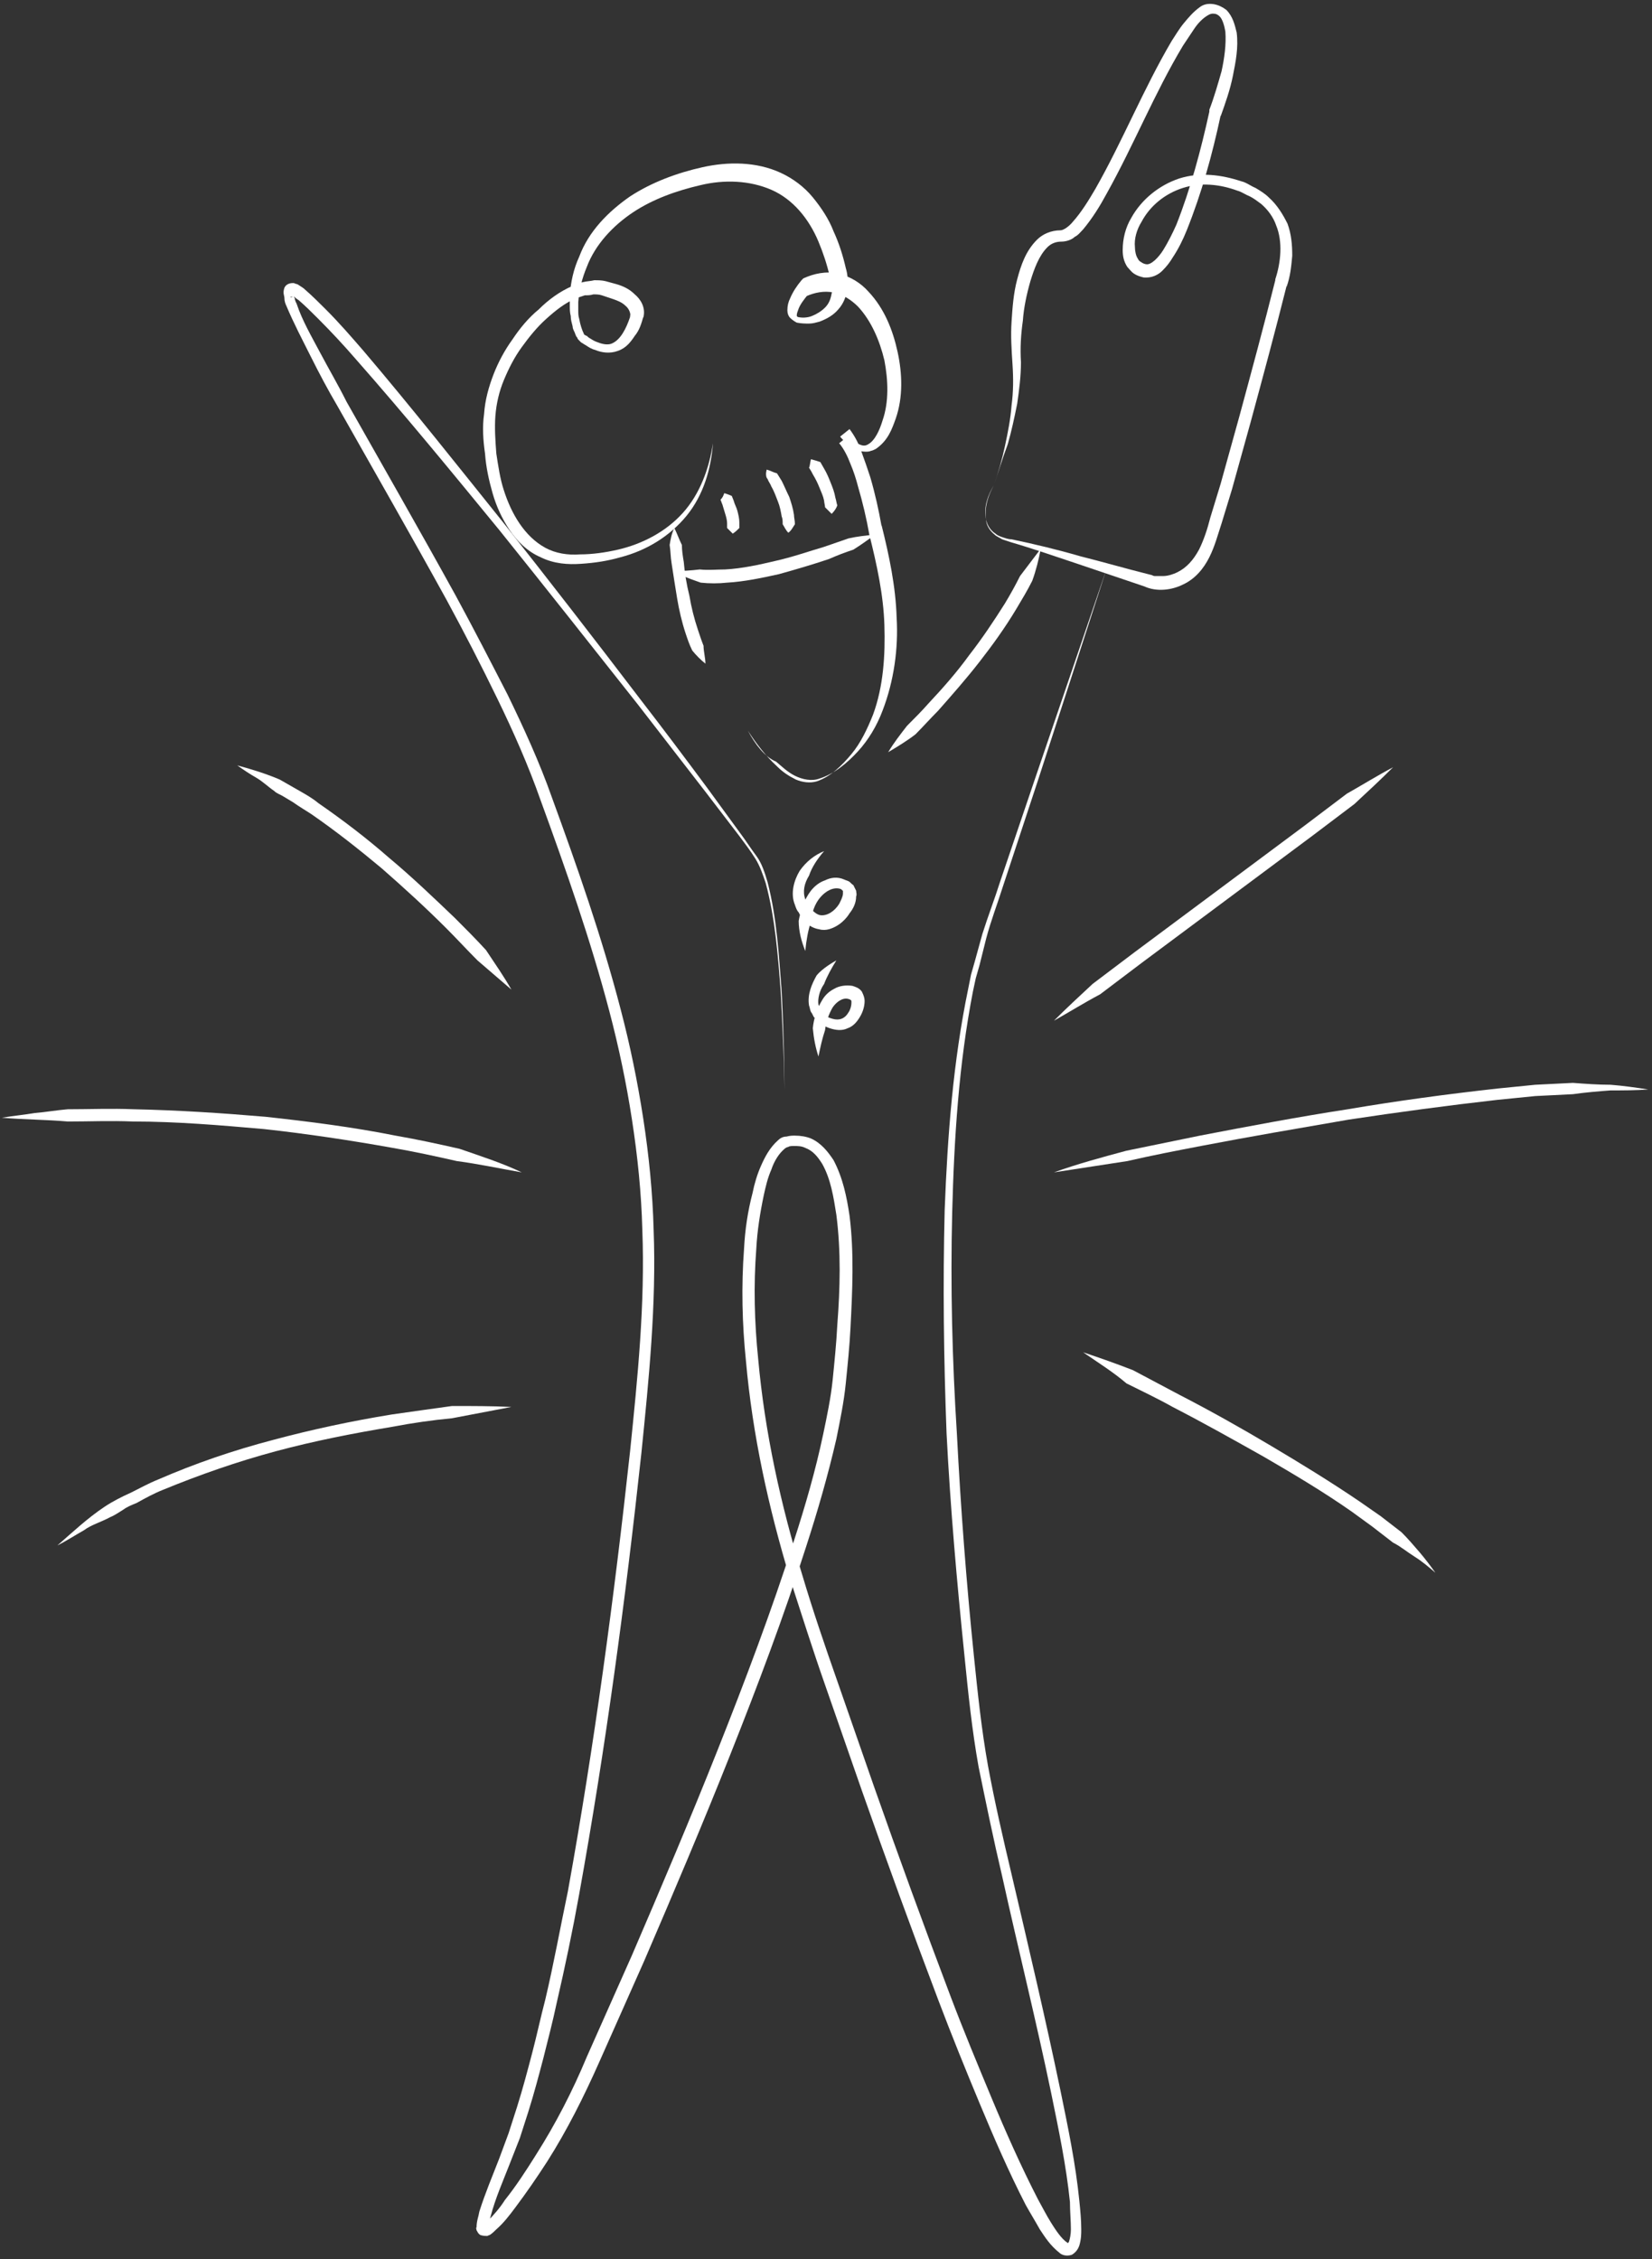
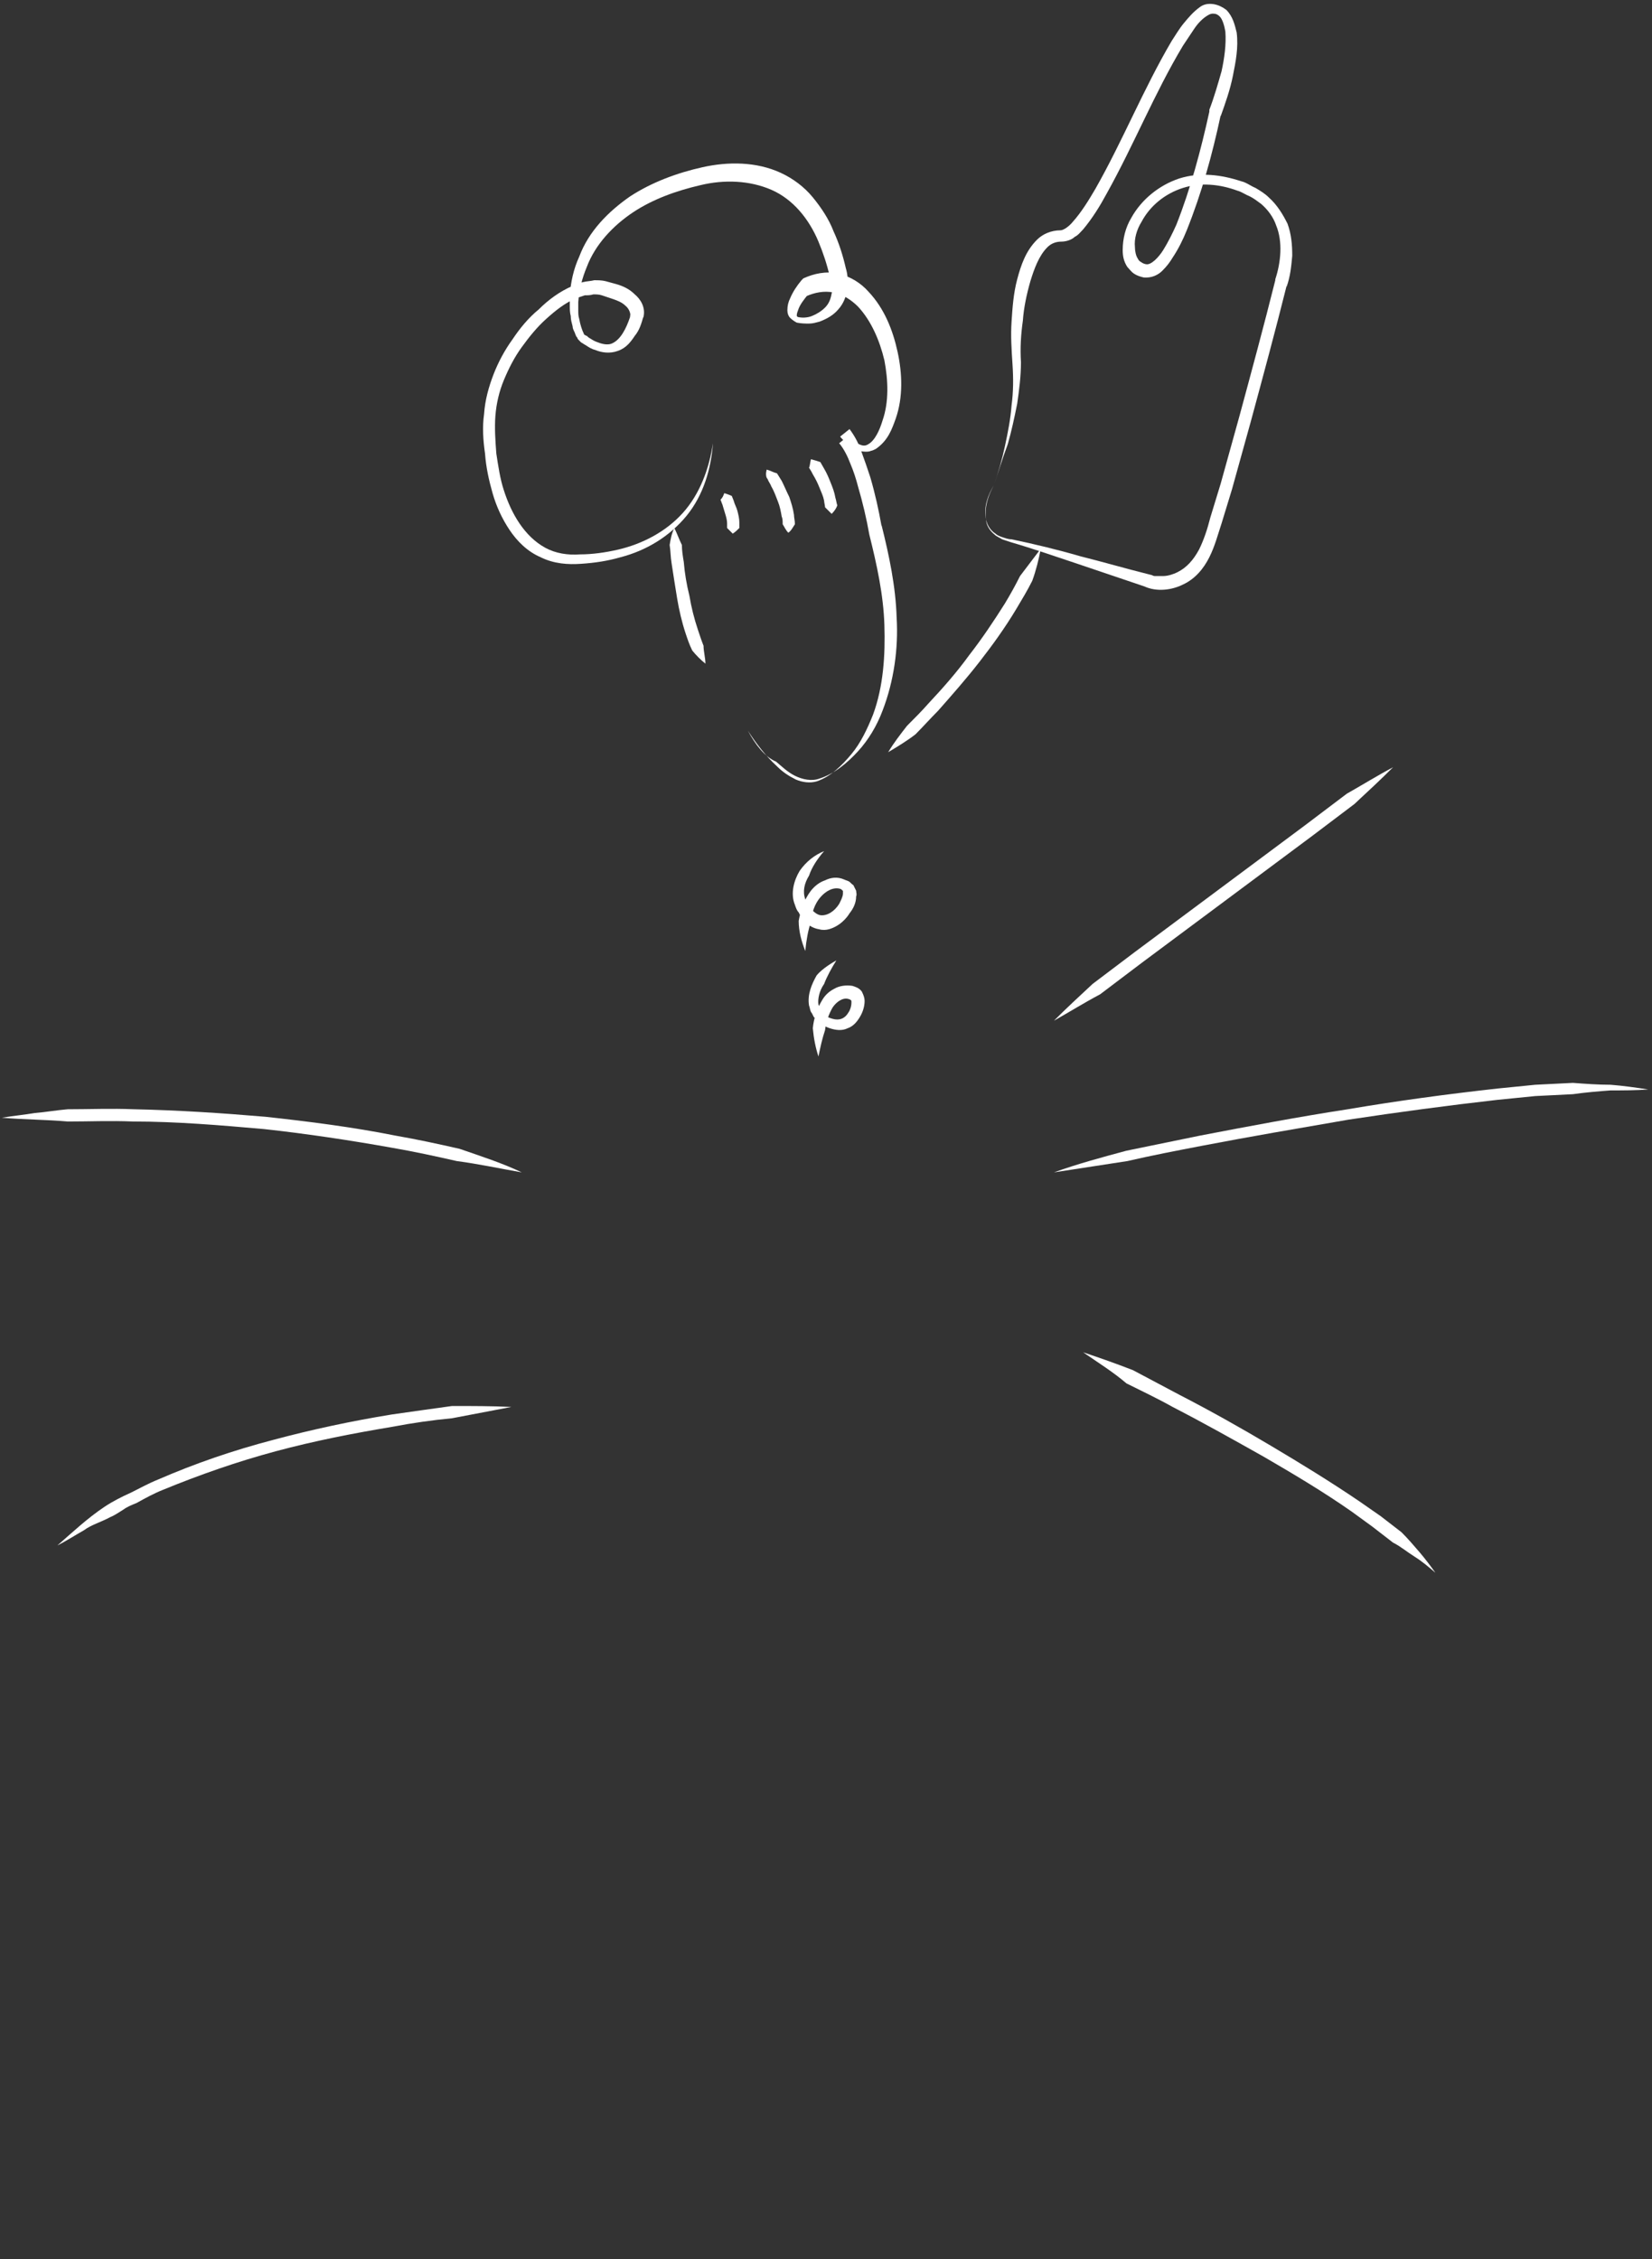
<svg xmlns="http://www.w3.org/2000/svg" width="305" height="417" viewBox="0 0 305 417" fill="none">
  <rect x="0" y="0" width="305" height="417" fill="#333333" stroke="none" />
  <path d="M192.148 101.292C191.8 103.205 191.279 105.292 190.583 107.205C189.713 108.943 188.67 110.682 187.627 112.421C185.54 115.899 183.279 119.03 180.845 122.16C178.41 125.29 175.802 128.246 173.193 131.202C171.802 132.594 170.411 134.159 169.02 135.55C167.455 136.767 165.716 137.811 163.977 138.854C165.02 137.115 166.237 135.55 167.455 133.985C168.846 132.594 170.237 131.202 171.454 129.811C174.063 127.029 176.671 124.073 178.932 120.942C181.366 117.812 183.453 114.682 185.54 111.378C186.583 109.639 187.453 108.074 188.322 106.335L192.148 101.292Z" fill="white" />
-   <path d="M204.321 104.944L191.626 144.071L185.192 163.547C184.149 166.851 182.931 169.982 182.062 173.286L180.845 178.155L180.149 180.589L179.627 183.024C177.019 196.414 176.149 210.152 175.802 223.716C175.454 237.454 175.802 251.018 176.671 264.756C177.367 278.32 178.41 292.058 179.801 305.622C180.497 312.404 181.192 319.186 182.41 325.968C183.627 332.576 185.192 339.358 186.757 345.966C189.887 359.356 193.017 372.572 195.8 385.963C197.191 392.745 198.582 399.353 199.278 406.309C199.452 408.048 199.626 409.787 199.626 411.526C199.626 412.395 199.626 413.265 199.278 414.482C199.104 415.004 198.756 415.699 197.887 416.221C196.843 416.569 195.974 416.221 195.626 415.873C193.887 414.482 193.017 413.091 191.974 411.526C191.105 409.96 190.235 408.569 189.366 407.004C186.235 400.918 183.453 394.484 180.845 388.223C178.236 381.963 175.628 375.529 173.193 369.094C168.324 356.226 163.629 343.358 159.107 330.489L152.325 311.013C150.065 304.578 147.978 297.97 145.891 291.536C141.892 278.32 138.935 264.93 137.718 251.192C137.022 244.41 136.848 237.454 137.37 230.498C137.544 227.02 138.066 223.542 138.935 220.238C139.283 218.499 139.805 216.76 140.5 215.195C141.196 213.63 142.065 211.891 143.631 210.5C143.978 210.152 144.5 209.804 145.196 209.804C145.891 209.63 146.239 209.63 146.761 209.63C147.804 209.63 148.847 209.804 149.717 210.152C151.63 211.021 152.847 212.587 153.89 214.152C155.629 217.456 156.325 220.934 156.847 224.412C157.716 231.367 157.368 238.323 157.021 245.105C156.847 248.583 156.499 251.887 156.151 255.365C155.803 258.843 155.108 262.147 154.412 265.625C152.847 272.407 150.934 279.015 148.847 285.45C144.674 298.492 139.805 311.36 134.762 324.055C129.719 336.749 124.328 349.444 118.937 361.965C116.155 368.225 113.372 374.485 110.59 380.746C107.808 387.006 104.677 393.266 101.026 399.005C99.113 401.961 97.2 404.744 95.113 407.526C94.07 408.917 93.026 410.308 91.635 411.526C91.287 411.873 90.939 412.221 90.418 412.569C90.244 412.569 90.07 412.743 89.896 412.743C89.722 412.743 89.201 412.743 88.679 412.569C88.157 412.221 88.157 411.873 87.983 411.699C87.983 411.526 87.809 411.178 87.983 411.178C87.983 409.96 88.331 409.265 88.505 408.221C89.548 404.917 90.939 401.613 92.157 398.483L93.896 393.788L95.461 388.919C96.504 385.615 97.374 382.311 98.243 379.007C99.113 375.703 99.808 372.399 100.678 369.094C102.243 362.486 103.46 355.704 104.851 349.096C109.72 322.142 113.372 295.014 116.329 267.886C117.72 254.322 119.111 240.758 118.589 227.02C118.415 220.238 117.72 213.456 116.676 206.674C115.633 199.892 114.242 193.284 112.503 186.676C109.025 173.46 104.504 160.591 99.808 147.723C97.548 141.288 94.765 135.028 91.809 128.942C88.853 122.855 85.723 116.769 82.418 110.682C75.81 98.683 69.028 86.859 62.246 74.859C60.507 71.903 58.942 68.947 57.377 65.817C55.812 62.687 54.247 59.73 52.856 56.426C52.682 56.079 52.508 55.557 52.508 55.035C52.508 54.514 52.16 54.166 52.508 53.122C52.682 52.775 52.856 52.601 53.204 52.427C53.551 52.253 53.899 52.253 54.247 52.253C54.595 52.427 54.943 52.427 55.117 52.601C55.638 52.948 55.986 53.122 56.334 53.47C57.725 54.687 58.942 55.905 60.16 57.122C62.594 59.556 64.855 62.165 67.115 64.773C75.984 75.207 84.505 85.989 93.026 96.597C101.547 107.378 109.894 118.16 118.241 129.116C122.415 134.506 126.589 140.071 130.588 145.462L136.675 153.809C137.718 155.2 138.587 156.591 139.631 157.983C140.674 159.374 141.196 161.113 141.718 162.852C143.457 169.634 143.804 176.416 144.326 183.198C144.674 189.98 144.848 196.936 144.848 203.718C144.848 196.936 144.5 189.98 144.152 183.198C143.631 176.416 143.109 169.46 141.37 163.026C140.848 161.461 140.326 159.896 139.457 158.504C138.587 157.113 137.544 155.722 136.501 154.331L130.24 146.158C126.067 140.767 121.893 135.376 117.72 129.985C109.199 119.203 100.678 108.422 92.157 97.814C83.462 87.206 74.767 76.599 65.724 66.338C63.464 63.73 61.203 61.295 58.768 58.861C57.551 57.644 56.334 56.426 55.117 55.383C54.769 55.209 54.421 54.861 54.247 54.687C53.551 54.861 53.551 54.861 53.551 54.861C53.899 55.035 54.247 54.514 54.247 54.514C54.247 54.34 54.247 54.861 54.421 55.035C54.421 55.383 54.595 55.731 54.769 56.079C55.812 59.209 57.551 62.165 59.116 65.121C60.681 68.078 62.42 71.034 63.985 74.164C70.767 86.163 77.549 97.988 84.157 109.987C87.462 116.073 90.592 122.16 93.722 128.246C96.678 134.333 99.634 140.767 101.895 147.201C106.59 160.069 111.112 172.938 114.59 186.328C116.329 192.936 117.72 199.718 118.763 206.5C119.807 213.282 120.502 220.238 120.676 227.02C121.198 240.758 119.807 254.496 118.415 268.234C115.459 295.536 111.807 322.664 106.938 349.618C105.721 356.4 104.33 363.008 102.765 369.79C102.069 373.094 101.199 376.398 100.33 379.876C99.46 383.18 98.591 386.484 97.548 389.788L95.983 394.657L94.07 399.527C92.852 402.657 91.461 405.787 90.592 409.091C90.418 409.787 90.07 410.83 90.244 411.178C90.244 411.178 90.244 411.004 89.896 410.83C89.722 410.656 89.374 410.656 89.374 410.656C89.548 410.482 89.896 410.308 90.07 409.96C91.113 408.917 92.331 407.526 93.2 406.135C95.287 403.526 97.2 400.57 98.939 397.788C102.591 392.049 105.721 385.963 108.329 379.702C111.112 373.442 113.894 367.182 116.676 360.921C122.067 348.401 127.458 335.706 132.501 323.012C137.544 310.317 142.413 297.449 146.587 284.406C148.674 277.972 150.586 271.364 151.978 264.756C152.673 261.452 153.369 258.148 153.717 254.844C154.064 251.366 154.412 248.062 154.586 244.584C155.108 237.802 155.282 231.02 154.412 224.238C153.89 220.934 153.369 217.63 151.804 214.847C150.934 213.456 150.065 212.413 148.674 211.891C147.978 211.543 147.282 211.543 146.587 211.543C146.239 211.543 145.717 211.543 145.543 211.717C145.369 211.717 145.022 211.891 144.848 212.065C143.804 212.934 142.935 214.325 142.413 215.891C141.718 217.456 141.37 219.021 141.022 220.586C140.326 223.89 139.805 227.194 139.631 230.498C139.109 237.28 139.283 244.062 139.979 250.844C141.196 264.408 144.152 277.798 148.152 290.841C150.065 297.275 152.325 303.883 154.586 310.317L161.368 329.794C165.889 342.662 170.585 355.53 175.454 368.399C177.888 374.833 180.497 381.093 183.105 387.354C185.714 393.614 188.496 399.874 191.626 405.961C192.496 407.526 193.191 408.917 194.061 410.308C194.93 411.699 195.974 413.264 197.017 413.96C197.191 414.134 197.365 413.96 197.191 414.134C197.017 414.134 197.191 414.134 197.365 413.786C197.539 413.264 197.713 412.395 197.713 411.526C197.713 409.96 197.539 408.221 197.539 406.483C196.843 399.7 195.452 393.092 194.061 386.31C191.278 372.92 187.974 359.704 185.018 346.314C183.453 339.706 182.062 332.924 180.671 326.142C179.453 319.36 178.758 312.578 178.062 305.622C176.671 292.058 175.454 278.32 174.758 264.582C174.236 250.844 174.063 237.106 174.41 223.368C174.932 209.63 175.975 195.892 178.758 182.502L179.28 179.894L179.975 177.459L181.366 172.416C182.41 169.112 183.627 165.982 184.67 162.678L191.278 143.201L204.321 104.944Z" fill="white" />
  <path d="M183.453 89.641C182.41 91.554 181.714 93.641 182.062 95.901C182.236 96.945 182.932 97.988 183.801 98.51C184.149 98.857 184.671 99.031 185.192 99.205C185.714 99.379 186.236 99.553 186.757 99.553C190.931 100.422 195.278 101.466 199.452 102.683C203.626 103.727 207.799 104.944 211.973 105.987L212.668 106.161C213.016 106.335 213.016 106.335 213.364 106.335C213.885 106.335 214.233 106.335 214.755 106.335C215.624 106.335 216.668 105.987 217.363 105.639C219.102 104.77 220.32 103.379 221.363 101.466C222.233 99.727 222.928 97.64 223.45 95.553L225.363 89.293L228.841 76.772C231.101 68.425 233.362 60.078 235.449 51.731V51.557C236.492 48.427 236.84 44.601 235.623 41.645C235.101 40.08 234.058 38.689 232.84 37.645C232.145 37.124 231.449 36.602 230.754 36.254C229.884 35.906 229.189 35.385 228.493 35.211C225.189 33.993 221.711 33.646 218.407 34.689C215.103 35.733 212.32 37.993 210.755 40.95C209.886 42.341 209.364 44.08 209.538 45.645C209.538 46.34 209.712 47.21 210.06 47.731C210.234 48.079 210.408 48.253 210.755 48.427C210.929 48.601 211.451 48.775 211.625 48.775C212.494 48.949 213.885 47.558 214.755 46.166C215.624 44.775 216.494 43.036 217.19 41.471C219.798 34.863 221.711 27.733 223.276 20.603V20.43V20.256C224.145 17.995 224.841 15.56 225.537 13.126C226.058 10.691 226.406 8.257 226.232 5.822C226.058 4.779 225.711 3.561 225.189 3.04C224.841 2.692 224.493 2.518 223.972 2.518C223.798 2.518 223.45 2.518 222.928 2.866C222.059 3.388 221.189 4.257 220.494 5.3C219.798 6.344 219.102 7.387 218.407 8.431C213.19 17.125 209.364 26.69 204.321 35.733C203.104 37.993 201.713 40.254 199.974 42.341C199.452 42.862 199.104 43.384 198.409 43.732C197.887 44.254 196.844 44.601 195.974 44.601C194.931 44.601 194.061 44.949 193.366 45.645C191.8 47.21 190.931 49.644 190.235 51.905C189.54 54.34 189.018 56.774 188.844 59.209C188.496 61.643 188.323 64.252 188.496 66.86C188.496 69.469 188.149 72.077 187.801 74.512C187.279 77.12 186.757 79.555 186.062 81.989C185.018 84.772 184.323 87.206 183.453 89.641ZM183.453 89.641C184.323 87.206 185.018 84.772 185.54 82.337C186.062 79.903 186.584 77.294 186.757 74.859C187.105 72.251 187.105 69.817 186.931 67.208C186.757 64.6 186.584 61.991 186.757 59.383C186.931 56.774 187.105 54.166 187.801 51.557C188.496 48.949 189.366 46.34 191.453 44.254C192.496 43.21 194.061 42.514 195.8 42.514C196.322 42.514 197.365 41.819 198.061 40.95C199.626 39.211 201.017 36.95 202.234 34.863C207.277 25.994 211.103 16.43 216.32 7.561C217.016 6.518 217.711 5.3 218.581 4.257C219.45 3.214 220.32 2.17 221.537 1.301C222.233 0.779 223.102 0.605 224.145 0.779C225.015 0.953 225.711 1.301 226.406 1.822C227.623 3.04 227.971 4.605 228.319 5.996C228.667 8.778 228.145 11.387 227.623 13.995C227.102 16.604 226.232 19.038 225.363 21.473V21.299C223.798 28.603 221.885 35.559 219.102 42.514C218.407 44.254 217.537 45.992 216.494 47.558C215.972 48.427 215.451 49.123 214.581 49.992C213.886 50.688 212.668 51.383 211.103 51.209C210.408 51.035 209.886 50.862 209.364 50.514C208.842 50.166 208.495 49.644 208.147 49.297C207.451 48.253 207.277 47.21 207.277 46.166C207.277 44.08 207.799 41.993 208.842 40.254C210.755 36.776 214.059 34.167 217.711 32.95C221.537 31.733 225.537 32.255 229.189 33.472C230.058 33.646 230.927 34.341 231.797 34.689C232.666 35.211 233.536 35.733 234.232 36.428C235.797 37.819 236.84 39.558 237.709 41.297C238.405 43.21 238.579 45.123 238.579 47.21C238.405 49.123 238.231 51.035 237.536 52.948V52.775C235.449 61.122 233.188 69.469 230.927 77.816L227.45 90.336L225.537 96.597C224.841 98.683 224.319 100.77 223.276 102.857C222.233 104.944 220.668 106.857 218.407 107.9C216.32 108.943 213.538 109.291 211.277 108.248L198.93 104.074C194.757 102.683 190.757 101.292 186.584 100.075C186.062 99.901 185.54 99.727 185.018 99.553C184.497 99.205 183.975 99.031 183.627 98.683C182.758 97.988 182.062 96.945 182.062 95.901C181.54 93.641 182.41 91.38 183.453 89.641Z" fill="white" />
  <path d="M138.066 134.854C139.631 137.289 141.37 139.549 143.456 141.462C144.5 142.506 145.543 143.201 146.934 143.897C148.152 144.419 149.543 144.592 150.76 144.245C153.368 143.375 155.455 141.288 157.194 139.202C158.933 137.115 160.15 134.506 161.194 131.898C163.107 126.681 163.455 120.942 163.281 115.378C163.107 109.813 161.889 104.248 160.498 98.683C159.977 95.727 159.281 92.771 158.412 89.815C158.064 88.424 157.542 86.858 157.02 85.641C156.499 84.25 155.803 82.859 154.934 81.815L156.673 80.424C157.194 80.946 157.89 81.641 158.585 81.989C159.281 82.337 159.803 82.337 160.324 81.989C161.542 81.294 162.411 79.381 162.933 77.642C164.15 74.164 163.976 70.164 163.281 66.512C162.411 62.861 160.846 59.209 158.412 56.6C157.194 55.383 155.629 54.34 153.89 53.992C152.151 53.644 150.412 53.992 148.847 54.687L149.195 54.34C148.499 55.209 147.804 56.078 147.456 56.948C147.282 57.47 147.108 57.818 147.108 58.165C147.108 58.339 147.108 58.339 147.108 58.339C147.108 58.339 147.108 58.339 147.282 58.513C147.978 58.687 149.021 58.687 149.891 58.339C150.76 57.991 151.63 57.47 152.325 56.774C153.021 56.078 153.368 55.209 153.542 54.166C153.716 53.644 153.542 53.122 153.542 52.6C153.368 52.079 153.369 51.557 153.195 51.035C152.673 48.775 151.977 46.688 151.108 44.601C149.369 40.428 146.413 36.776 142.413 35.037C138.413 33.298 133.718 33.124 129.371 34.167C124.849 35.211 120.502 36.776 116.85 39.21C113.198 41.645 109.894 45.123 108.329 49.297C107.46 51.383 106.938 53.47 106.764 55.731C106.764 56.252 106.764 56.774 106.764 57.296C106.764 57.818 106.764 58.339 106.938 58.861C107.112 59.904 107.46 60.948 107.807 61.643C107.807 61.643 107.807 61.817 107.981 61.817C107.981 61.817 108.155 61.991 108.329 61.991C108.503 62.165 108.677 62.339 109.025 62.513C109.546 62.861 109.894 63.034 110.416 63.208C111.285 63.556 112.329 63.73 113.024 63.382C114.589 62.687 115.633 60.6 116.328 58.513V58.339C116.502 57.991 116.154 56.948 115.459 56.426C114.763 55.731 113.72 55.383 112.676 55.035C112.155 54.861 111.633 54.687 111.111 54.513C110.59 54.34 110.068 54.34 109.546 54.34C109.025 54.513 108.503 54.513 107.981 54.513C107.46 54.687 106.938 54.861 106.416 55.035C104.329 55.905 102.59 57.296 100.851 58.861C99.112 60.426 97.721 62.165 96.33 64.078C94.939 65.991 93.895 68.077 93.026 70.164C92.156 72.251 91.635 74.512 91.461 76.772C91.287 79.033 91.461 81.468 91.635 83.728C91.983 85.989 92.33 88.424 93.026 90.51C94.417 94.858 96.852 99.031 100.677 101.118C102.59 102.161 104.851 102.509 107.112 102.335C109.372 102.335 111.807 101.987 114.068 101.466C118.589 100.422 122.936 98.162 126.067 94.684C129.197 91.206 130.936 86.511 131.631 81.815C131.283 86.511 129.892 91.38 126.762 95.206C123.632 99.031 119.285 101.64 114.589 102.857C112.155 103.553 109.894 103.9 107.286 104.074C104.851 104.248 102.243 104.074 99.808 102.857C97.373 101.814 95.461 99.901 94.069 97.814C92.678 95.727 91.635 93.466 90.939 91.032C90.244 88.597 89.722 86.163 89.548 83.728C89.2 81.294 89.026 78.859 89.374 76.424C89.548 73.816 90.244 71.382 91.113 69.121C91.983 66.86 93.2 64.6 94.591 62.687C95.982 60.6 97.547 58.687 99.46 57.122C101.199 55.383 103.286 53.818 105.721 52.774C106.242 52.427 106.938 52.253 107.633 52.079C108.329 51.905 109.025 51.905 109.72 51.731C110.416 51.731 111.111 51.731 111.807 51.905C112.503 52.079 113.024 52.253 113.72 52.427C114.937 52.774 116.154 53.296 117.198 54.34C118.241 55.209 119.285 56.774 118.763 58.687V58.513C118.415 59.73 118.067 60.948 117.198 61.991C116.502 63.034 115.633 64.252 114.068 64.773C112.676 65.295 111.111 65.121 109.894 64.6C109.198 64.426 108.677 64.078 108.155 63.73C107.807 63.556 107.633 63.382 107.286 63.208C107.112 63.034 107.112 63.034 106.938 62.861C106.764 62.687 106.59 62.513 106.59 62.339C106.242 61.991 106.242 61.643 106.068 61.295C105.894 60.948 105.721 60.6 105.721 60.252C105.547 59.556 105.373 59.035 105.373 58.339C105.199 57.644 105.199 57.122 105.199 56.426C105.199 55.731 105.199 55.209 105.199 54.513C105.373 52.079 105.894 49.644 106.938 47.384C108.677 42.688 112.329 39.036 116.328 36.254C120.328 33.646 125.023 31.907 129.718 30.863C134.414 29.82 139.631 29.82 144.152 31.907C146.413 32.95 148.499 34.515 150.064 36.428C151.63 38.341 153.021 40.428 153.89 42.688C154.934 44.949 155.629 47.21 156.151 49.47C156.846 51.731 156.673 55.035 154.76 57.122C153.89 58.165 152.673 58.861 151.282 59.383C150.586 59.556 150.064 59.73 149.369 59.73C148.673 59.73 147.978 59.73 147.108 59.556C146.76 59.383 146.239 59.035 145.891 58.687C145.543 58.339 145.369 57.818 145.369 57.296C145.369 56.426 145.543 55.731 145.891 55.035C146.413 53.818 147.108 52.774 147.978 51.731L148.152 51.557L148.325 51.383C150.238 50.514 152.499 49.992 154.76 50.514C157.02 51.035 158.933 52.253 160.324 53.818C163.281 56.948 164.846 60.948 165.715 64.947C166.585 68.947 166.759 73.294 165.367 77.294C164.672 79.207 163.976 81.294 161.716 82.859C161.368 83.033 161.02 83.207 160.846 83.207C160.498 83.38 160.151 83.38 159.803 83.38C159.107 83.38 158.412 83.207 157.89 82.859C156.846 82.337 155.977 81.641 155.107 80.598L156.846 79.207C157.89 80.598 158.585 81.989 159.107 83.554C159.629 84.945 160.151 86.511 160.672 88.076C161.542 91.032 162.237 94.162 162.759 97.118V96.945C164.15 102.509 165.367 108.248 165.541 113.986C165.889 119.725 165.02 125.811 162.933 131.202C161.889 133.985 160.324 136.593 158.412 138.68C156.499 140.767 154.064 142.853 151.282 143.723C149.891 144.245 148.152 143.897 146.76 143.201C145.369 142.506 144.326 141.462 143.282 140.593C141.196 139.723 139.457 137.463 138.066 134.854Z" fill="white" />
  <path d="M124.501 97.466C125.023 98.51 125.371 99.553 125.893 100.596C125.893 101.64 126.066 102.683 126.24 103.727C126.414 105.813 126.762 107.9 127.284 109.987C127.631 112.074 128.153 114.16 128.849 116.247C129.197 117.291 129.544 118.334 129.892 119.203C129.892 120.247 130.24 121.464 130.24 122.507C129.37 121.812 128.501 120.942 127.805 120.073C127.284 119.03 126.936 117.986 126.588 116.943C125.893 114.856 125.371 112.595 125.023 110.509C124.675 108.422 124.327 106.161 123.98 103.9C123.806 102.857 123.806 101.64 123.632 100.596C123.806 99.553 123.98 98.51 124.501 97.466Z" fill="white" />
-   <path d="M124.502 105.292C126.067 105.466 127.632 105.292 129.197 105.118C130.762 105.292 132.327 105.118 133.892 105.118C137.023 104.944 140.153 104.248 143.109 103.553C146.239 102.857 149.195 101.814 152.152 100.944C153.717 100.422 155.108 99.901 156.673 99.379C158.238 99.031 159.803 98.857 161.542 98.683C160.151 99.727 158.934 100.596 157.543 101.466C155.977 101.988 154.586 102.509 153.021 103.205C149.891 104.248 146.935 105.118 143.805 105.987C140.674 106.683 137.37 107.378 134.24 107.552C132.675 107.726 130.936 107.726 129.371 107.552C127.458 106.857 125.719 106.335 124.502 105.292Z" fill="white" />
  <path d="M149.717 84.772C150.413 84.946 150.934 85.12 151.456 85.293L152.151 86.511C152.673 87.38 153.021 88.25 153.369 89.119C153.717 89.989 154.064 90.858 154.238 91.901C154.412 92.423 154.412 92.771 154.586 93.293C154.412 93.814 154.064 94.336 153.543 94.858C153.021 94.336 152.673 93.988 152.325 93.641C152.325 93.293 152.151 92.771 152.151 92.423C151.978 91.554 151.63 90.858 151.282 89.989C150.934 89.119 150.586 88.424 150.065 87.554C149.891 87.206 149.717 86.859 149.369 86.337C149.543 85.989 149.543 85.467 149.717 84.772Z" fill="white" />
  <path d="M141.544 86.685C142.24 86.859 142.761 87.206 143.457 87.38L144.326 88.771C144.848 89.815 145.196 90.684 145.717 91.728C146.065 92.771 146.413 93.814 146.587 95.032C146.587 95.553 146.761 96.075 146.761 96.771C146.413 97.292 146.065 97.988 145.544 98.336C145.022 97.814 144.848 97.292 144.5 96.771C144.5 96.249 144.5 95.727 144.326 95.379C144.152 94.336 143.978 93.467 143.631 92.597C143.283 91.728 142.935 90.684 142.413 89.815C142.24 89.293 141.892 88.945 141.718 88.424C141.37 88.076 141.37 87.38 141.544 86.685Z" fill="white" />
  <path d="M133.718 91.032C134.24 91.206 134.761 91.38 135.109 91.554L135.457 92.423C135.631 93.119 135.979 93.641 136.153 94.336C136.327 95.032 136.5 95.727 136.5 96.423C136.5 96.771 136.5 97.118 136.5 97.466C136.153 97.814 135.805 98.162 135.283 98.51C134.935 98.162 134.588 97.814 134.24 97.466C134.24 97.118 134.24 96.945 134.24 96.597C134.24 96.075 134.066 95.379 133.892 94.858C133.718 94.336 133.544 93.641 133.37 93.119C133.196 92.771 133.196 92.597 133.022 92.249C133.37 91.901 133.544 91.554 133.718 91.032Z" fill="white" />
  <path d="M152.152 157.113C150.935 158.504 149.891 160.069 149.369 161.635C148.5 163.026 148.152 164.591 148.674 165.982C149.196 167.373 150.413 168.764 151.456 168.938C152.674 169.112 154.065 168.243 154.934 166.851C155.282 166.156 155.63 165.46 155.63 164.939C155.63 164.765 155.63 164.765 155.63 164.591C155.63 164.417 155.63 164.417 155.63 164.417C155.63 164.417 155.456 164.417 155.456 164.243C155.282 164.243 155.282 164.069 155.108 164.069C153.891 163.721 152.5 164.417 151.456 165.634C150.413 166.851 149.891 168.417 149.717 170.156C149.196 171.721 148.848 173.633 148.674 175.546C147.978 173.807 147.457 171.894 147.457 169.982C147.804 168.069 148.5 165.982 149.717 164.417C150.413 163.547 151.282 162.852 152.326 162.504C153.369 161.982 154.586 161.808 155.804 162.33C156.151 162.504 156.325 162.504 156.673 162.678C157.021 162.852 157.195 163.2 157.543 163.373C157.717 163.721 157.89 164.069 158.064 164.417C158.064 164.765 158.238 165.112 158.064 165.46C158.064 166.678 157.543 167.721 156.847 168.59C156.325 169.46 155.456 170.329 154.586 170.851C153.717 171.373 152.5 171.894 151.282 171.547C150.065 171.373 149.022 170.677 148.326 169.808L147.804 169.112L147.457 168.417C147.109 168.069 146.935 167.547 146.761 167.025C145.892 164.939 146.587 162.504 147.631 160.765C148.848 159.026 150.413 157.809 152.152 157.113Z" fill="white" />
  <path d="M154.413 177.285C153.543 178.676 152.674 180.242 152.152 181.633C151.282 182.85 150.935 184.415 151.109 185.458C151.282 185.806 151.282 185.98 151.456 186.328L151.63 186.676L151.978 187.024C152.326 187.545 153.021 187.893 153.717 188.067C154.934 188.415 155.978 188.067 156.673 186.85C157.021 186.328 157.195 185.632 157.195 185.111C157.195 184.763 157.195 184.589 157.021 184.589C157.021 184.589 156.847 184.415 156.673 184.415C155.63 184.067 154.413 184.937 153.717 185.98C153.021 187.197 152.5 188.589 152.326 190.154C151.804 191.719 151.456 193.284 151.109 195.023C150.587 193.458 150.239 191.719 150.065 189.806C150.239 188.067 150.761 186.328 151.804 184.589C152.326 183.719 153.021 183.024 154.065 182.502C154.934 181.981 156.152 181.807 157.369 181.981C157.891 182.154 158.586 182.328 159.108 183.024C159.456 183.719 159.629 184.241 159.629 184.763C159.629 185.806 159.282 186.85 158.76 187.719C158.238 188.589 157.543 189.458 156.499 189.806C155.456 190.328 154.239 190.154 153.195 189.806C152.152 189.458 151.456 188.936 150.761 188.241L150.239 187.719L149.891 187.024C149.543 186.676 149.543 185.98 149.37 185.632C149.022 183.546 149.891 181.633 150.761 180.068C151.456 179.198 152.847 178.155 154.413 177.285Z" fill="white" />
  <path d="M194.583 188.415C196.844 186.154 199.278 183.893 201.713 181.633L209.538 175.72L225.189 164.069L240.84 152.418L248.665 146.505C251.448 144.94 254.23 143.201 257.186 141.636C254.926 143.897 252.491 146.158 250.056 148.418L242.231 154.331L226.58 165.982L210.929 177.633L203.104 183.546C200.148 185.111 197.365 186.85 194.583 188.415Z" fill="white" />
  <path d="M194.583 216.412C198.93 214.847 203.452 213.63 207.973 212.413L221.537 209.63C230.58 207.891 239.796 206.152 248.839 204.761C258.056 203.196 267.098 201.979 276.489 200.935L283.445 200.24L290.401 199.892C292.661 200.066 295.096 200.24 297.357 200.24C299.617 200.414 302.052 200.761 304.312 201.109C302.052 201.283 299.617 201.283 297.357 201.283C295.096 201.457 292.835 201.631 290.401 201.979L283.445 202.327L276.489 203.022C267.272 204.066 258.23 205.283 249.013 206.674C239.97 208.239 230.754 209.804 221.711 211.543C217.19 212.413 212.668 213.282 208.147 214.326L194.583 216.412Z" fill="white" />
  <path d="M199.974 249.627C203.104 250.67 206.06 251.713 209.19 252.931L217.711 257.452C223.45 260.408 229.015 263.539 234.579 266.843C240.144 270.147 245.535 273.451 250.926 277.103L254.925 279.885L258.751 282.841C259.968 284.058 261.012 285.276 262.055 286.493C263.098 287.71 264.142 289.101 265.011 290.319C263.794 289.275 262.577 288.232 261.186 287.363C259.794 286.493 258.577 285.45 257.186 284.754L253.36 281.798L249.534 279.015C244.318 275.364 238.753 272.06 233.362 268.929C227.797 265.799 222.233 262.669 216.494 259.713C213.712 258.148 210.755 256.757 207.973 255.365C205.538 253.279 202.756 251.54 199.974 249.627Z" fill="white" />
-   <path d="M94.418 182.676L88.157 177.285C86.245 175.372 84.332 173.286 82.419 171.373C78.593 167.547 74.593 163.895 70.42 160.243C66.246 156.765 62.073 153.461 57.551 150.331C56.508 149.636 55.291 148.94 54.073 148.07L52.334 147.027C51.813 146.679 51.117 146.505 50.596 145.984C49.552 145.288 48.509 144.245 47.291 143.549C46.074 142.854 45.031 142.158 43.813 141.288C46.422 141.984 49.204 142.854 51.639 143.897C52.856 144.593 54.073 145.288 55.291 145.984C56.508 146.679 57.725 147.375 58.769 148.244C63.29 151.375 67.638 154.679 71.811 158.33C75.985 161.808 79.984 165.634 83.984 169.46C85.897 171.373 87.81 173.286 89.722 175.372C91.462 177.981 93.026 180.242 94.418 182.676Z" fill="white" />
  <path d="M96.33 216.412C92.331 215.717 88.331 214.847 84.331 214.325C80.506 213.456 76.506 212.586 72.506 211.891C64.681 210.5 56.682 209.282 48.682 208.413C40.683 207.717 32.684 207.022 24.511 207.022C20.511 206.848 16.511 207.022 12.512 207.022C8.512 206.674 4.512 206.674 0.339 206.326C2.426 205.978 4.339 205.804 6.425 205.457C8.512 205.283 10.425 204.935 12.512 204.761C16.511 204.761 20.685 204.587 24.684 204.761C32.858 204.935 40.857 205.457 49.03 206.152C57.029 207.022 65.203 208.065 73.028 209.63C77.028 210.326 81.027 211.195 84.853 212.065C88.853 213.456 92.678 214.673 96.33 216.412Z" fill="white" />
  <path d="M94.417 259.713C90.766 260.408 87.114 261.104 83.462 261.8C79.81 262.147 76.158 262.669 72.506 263.365C65.203 264.582 58.073 265.973 50.943 267.886C43.813 269.799 36.857 272.233 30.075 275.016C28.336 275.711 26.771 276.581 25.206 277.45C24.337 277.798 23.467 278.146 22.771 278.668C21.902 279.189 21.206 279.711 20.337 280.059C18.772 280.928 16.859 281.45 15.468 282.493C13.903 283.363 12.338 284.406 10.599 285.276C13.381 282.841 16.163 280.233 19.294 278.146C20.859 277.103 22.598 276.233 24.163 275.538C25.902 274.668 27.467 273.799 29.206 273.103C35.988 270.147 43.117 267.712 50.421 265.799C57.551 263.886 64.855 262.321 72.332 261.104C75.984 260.582 79.636 260.061 83.462 259.539C87.114 259.539 90.766 259.539 94.417 259.713Z" fill="white" />
</svg>